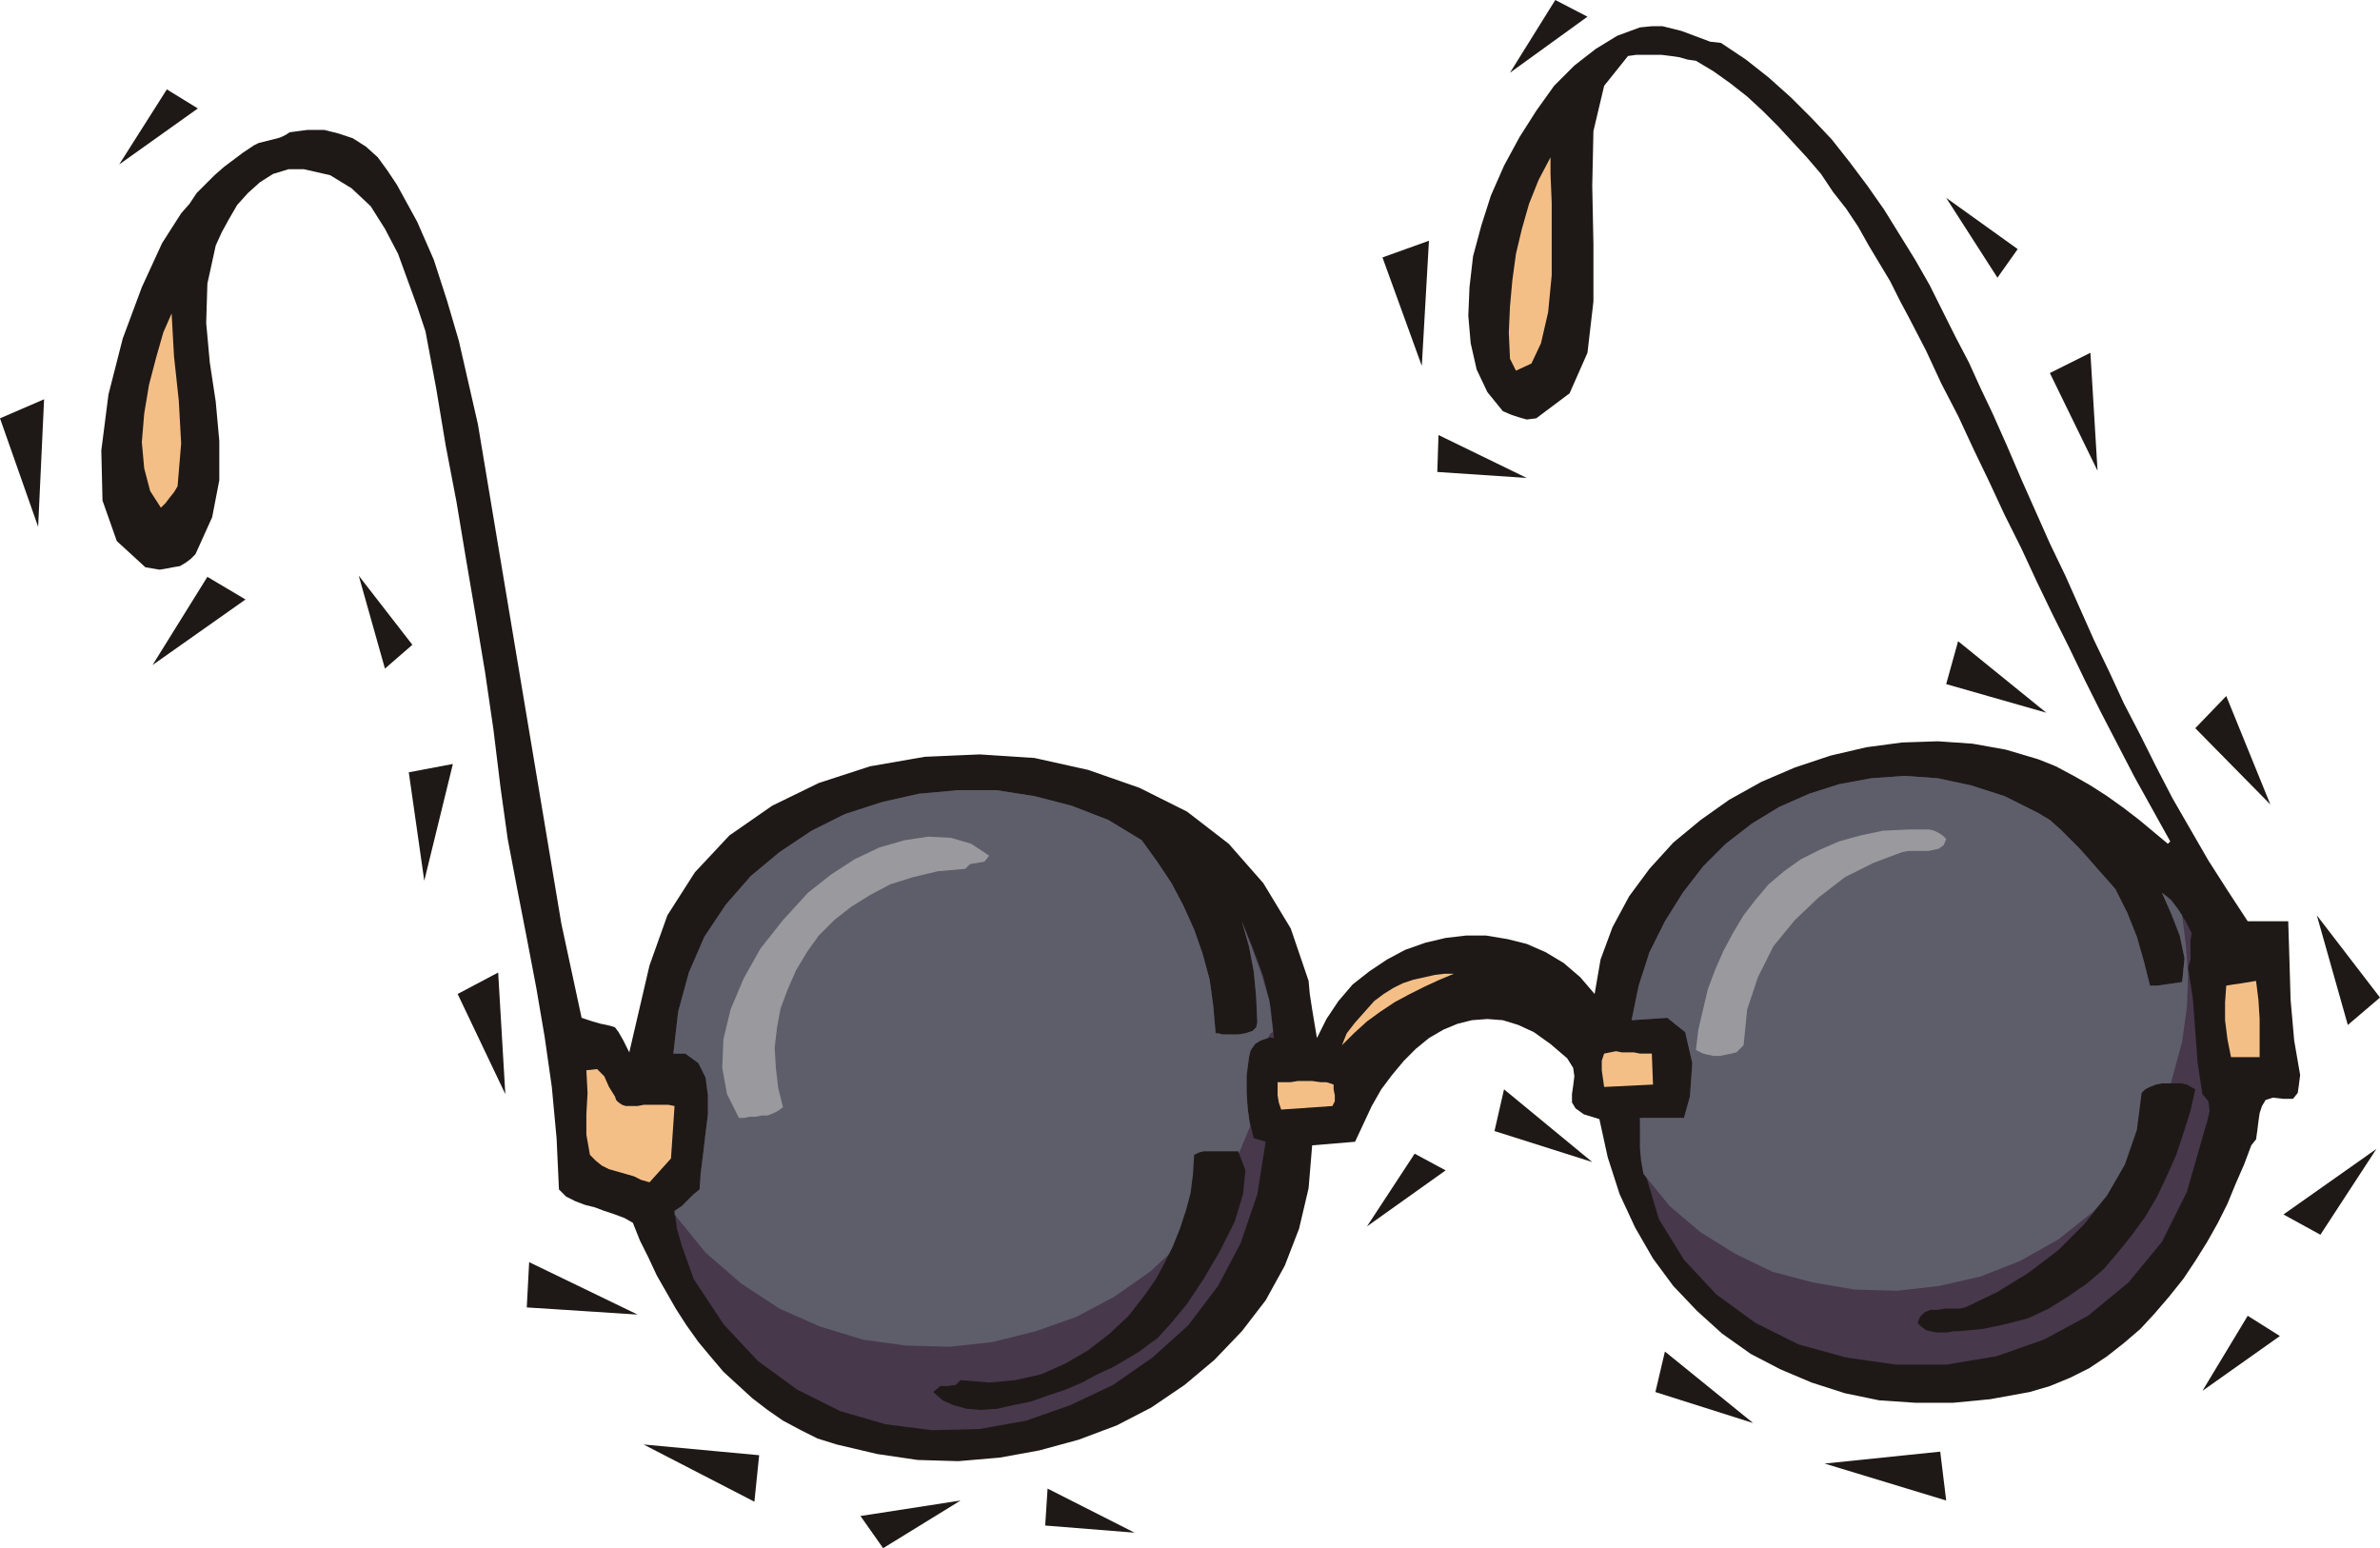
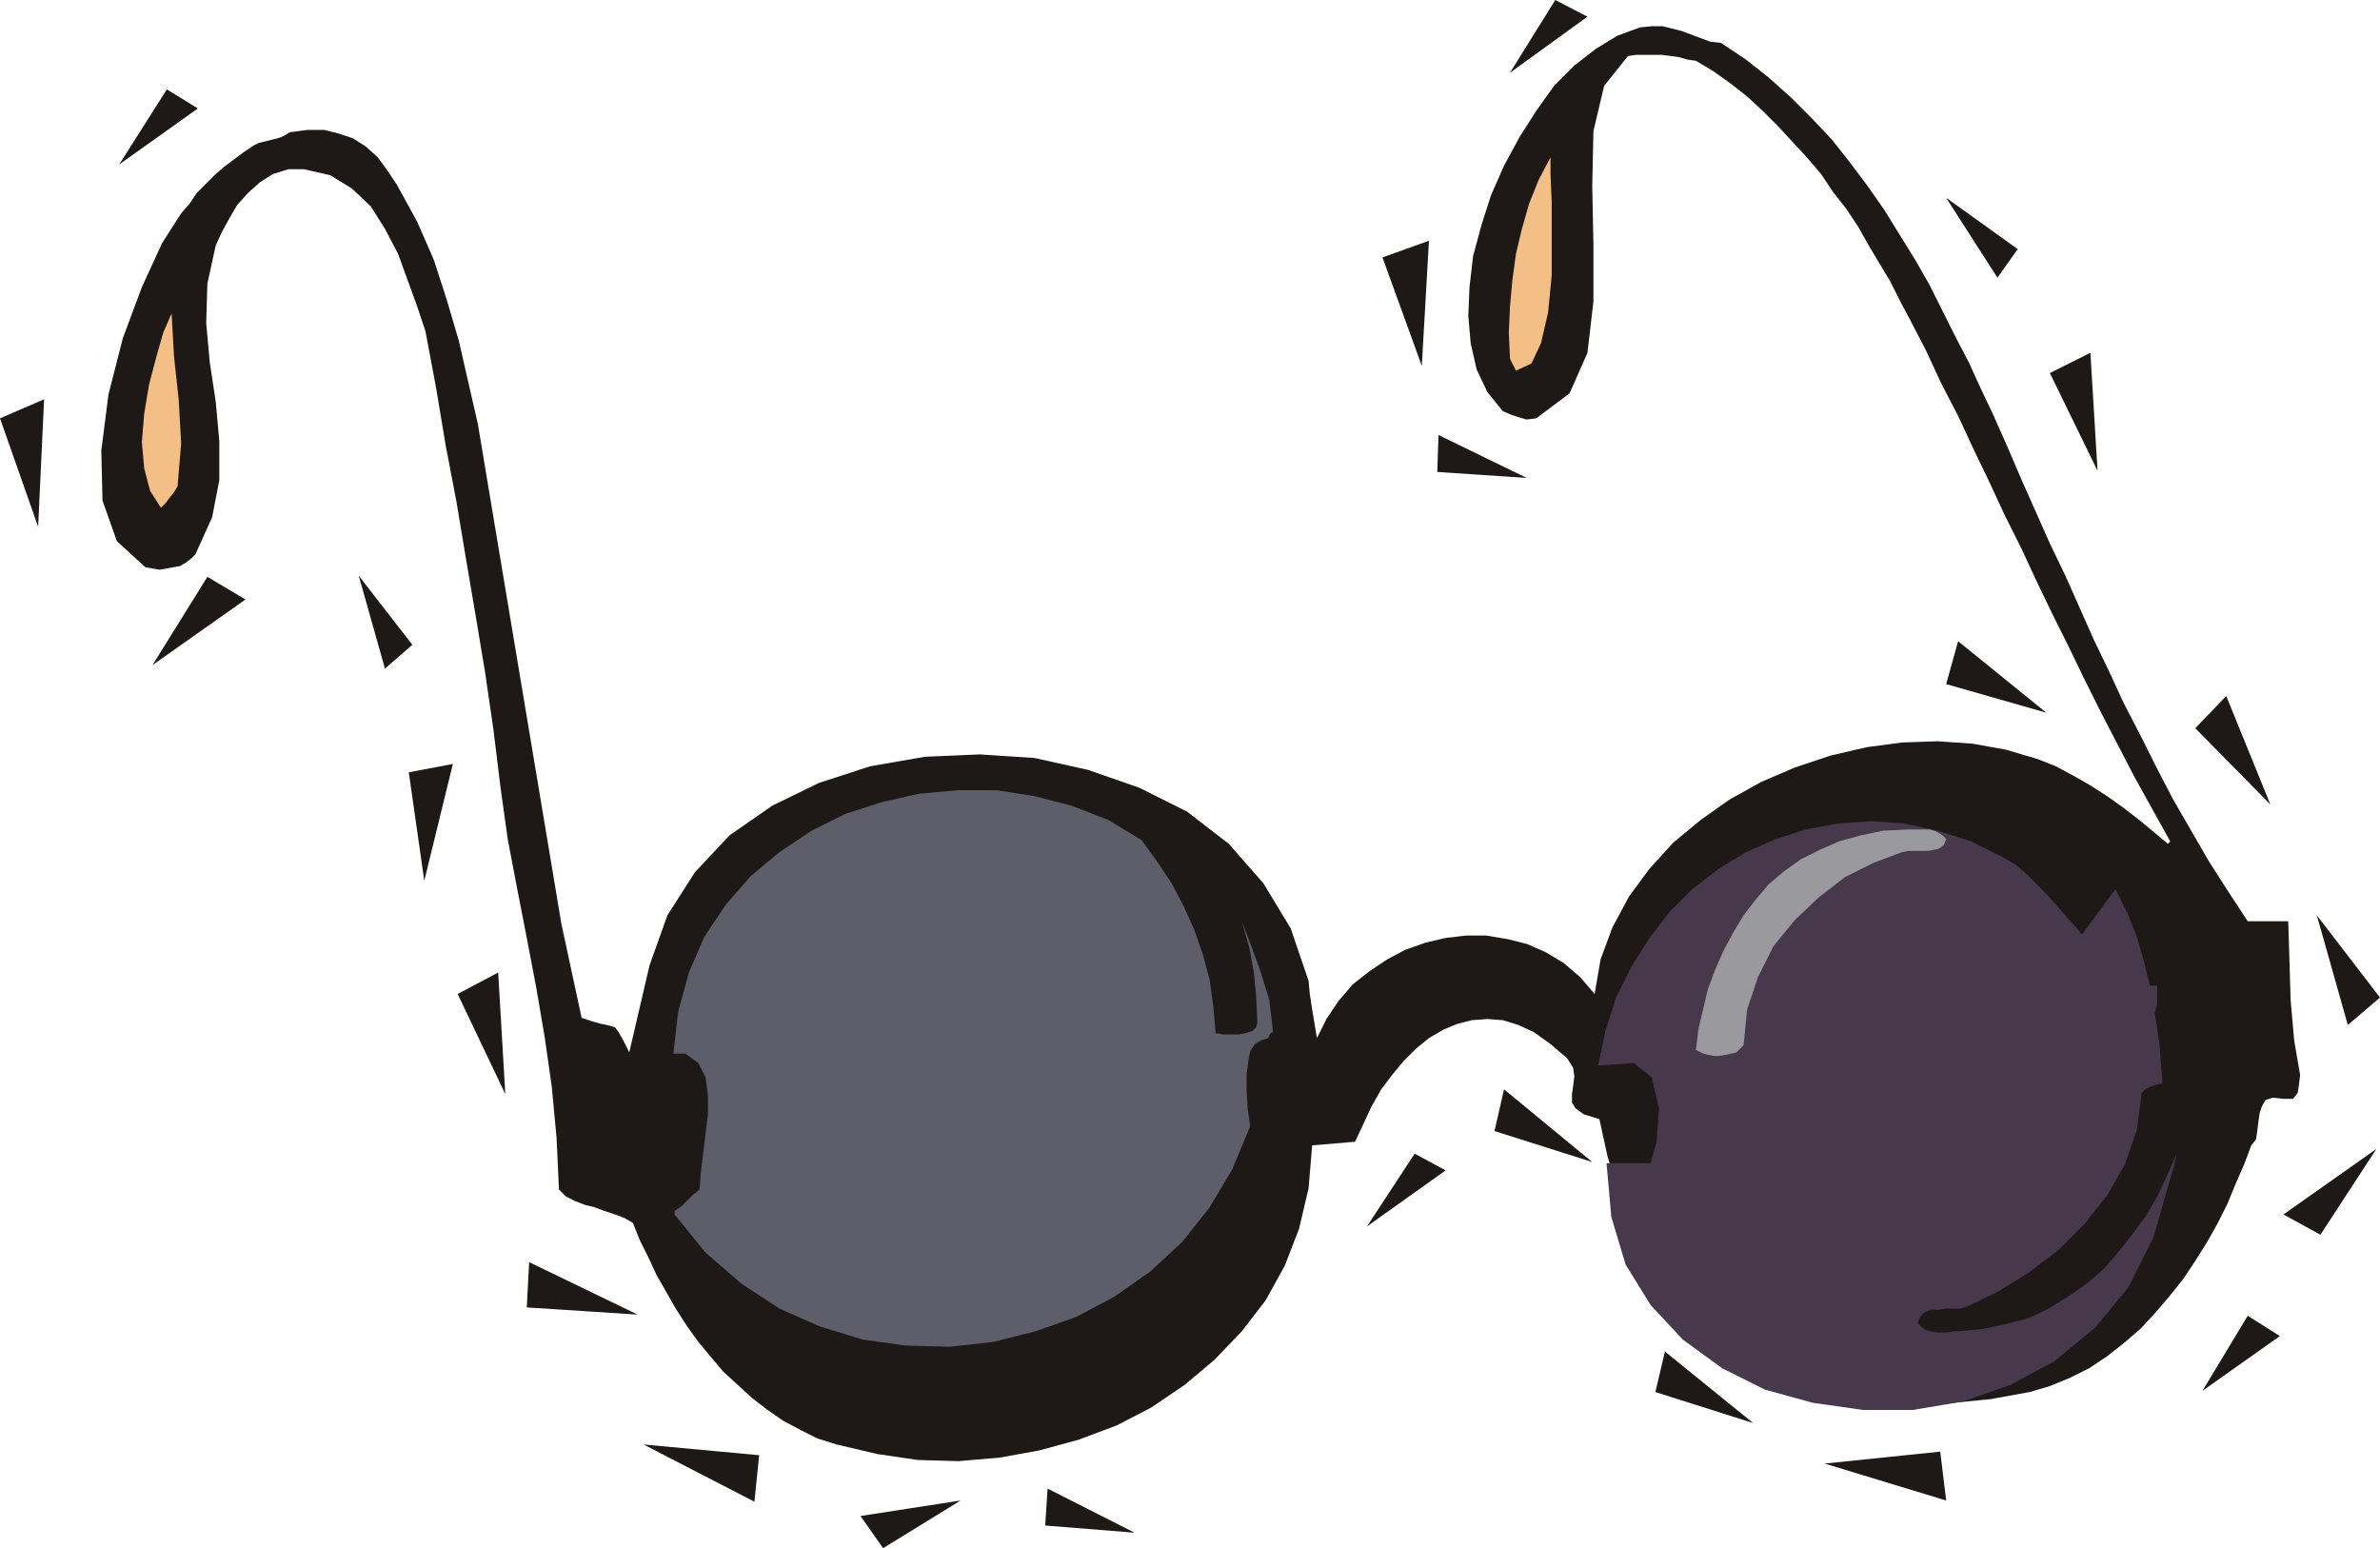
<svg xmlns="http://www.w3.org/2000/svg" fill-rule="evenodd" height="1.299in" preserveAspectRatio="none" stroke-linecap="round" viewBox="0 0 1997 1299" width="1.997in">
  <style>.pen1{stroke:none}.brush2{fill:#1e1916}.brush3{fill:#f4bf87}.brush4{fill:#47384c}.brush5{fill:#5e5e6b}.brush6{fill:#99999e}</style>
  <path class="pen1 brush2" d="m1444 36 21 14 19 15 19 17 17 17 17 18 15 19 15 20 14 20 13 21 13 21 12 21 11 22 11 22 11 21 10 22 10 21 12 27 12 28 12 27 12 27 13 27 12 27 12 27 13 27 12 26 14 27 13 26 14 27 15 26 15 26 16 25 17 26h34l1 32 1 34 3 34 5 29-1 8-1 7-4 5h-8l-9-1-6 2-3 5-2 6-1 7-1 8-1 7-4 5-6 16-7 16-7 17-8 16-9 16-10 16-10 15-12 15-12 14-12 13-14 12-14 11-15 10-16 8-17 7-17 5-33 6-31 3h-32l-30-2-29-6-28-9-26-11-25-13-24-17-21-19-20-21-17-23-15-26-13-28-10-31-7-32-13-4-7-5-3-5v-7l1-7 1-8-1-7-5-8-14-12-14-10-13-6-13-4-13-1-13 1-12 3-12 5-12 7-11 9-10 10-10 12-9 12-8 14-7 15-7 15-36 3-3 36-8 34-12 31-16 29-20 26-23 24-25 21-28 19-29 15-32 12-33 9-33 6-35 3-34-1-34-5-34-8-16-5-14-7-15-8-13-9-13-10-12-11-12-11-11-13-10-12-10-14-9-14-8-14-8-14-7-15-7-14-6-15-7-4-8-3-9-3-8-3-8-2-8-3-8-4-6-6-2-43-4-43-6-42-7-41-8-42-8-41-8-42-6-43-6-49-7-48-8-48-8-47-8-48-9-47-8-48-9-48-7-21-8-22-8-22-11-21-12-19-16-15-18-11-22-5h-13l-13 4-11 7-10 9-9 10-7 12-6 11-5 11-7 32-1 33 3 33 5 33 3 33v33l-6 31-14 31-4 4-4 3-5 3-6 1-5 1-6 1-6-1-6-1-24-22-12-34-1-42 6-47 12-47 16-43 17-37 16-25 7-8 6-9 7-7 8-8 8-7 8-6 8-6 9-6 4-2 4-1 4-1 4-1 4-1 3-1 4-2 3-2 15-2h14l12 3 12 4 11 7 10 9 8 11 8 12 17 31 14 32 11 34 10 34 8 35 8 35 6 36 6 36 58 347 17 79 9 3 7 2 5 1 4 1 3 1 3 4 4 7 5 10 17-73 15-42 23-36 29-31 36-25 39-19 43-14 46-8 46-2 46 3 45 10 43 15 40 20 35 27 29 33 23 38 15 44 1 11 2 13 2 12 2 12 8-16 10-15 12-14 14-11 15-10 15-8 17-6 17-4 17-2h17l18 3 16 4 16 7 15 9 14 12 12 14 5-29 10-27 14-26 17-23 20-22 23-19 24-17 27-15 28-12 30-10 30-7 30-4 30-1 29 2 28 5 27 8 15 6 15 8 14 8 14 9 14 10 13 10 12 10 12 10 2-2-15-27-15-27-14-27-14-27-14-28-13-27-14-28-13-27-13-28-14-28-13-28-13-27-13-28-14-27-13-28-14-27-8-15-8-16-9-15-9-15-9-16-10-15-11-14-10-15-12-14-12-13-12-13-13-13-13-12-14-11-14-10-15-9-7-1-7-2-7-1-8-1h-21l-7 1-20 25-9 38-1 46 1 49v48l-5 43-15 34-28 21-8 1-7-2-6-2-7-3-13-16-9-19-5-22-2-23 1-24 3-26 7-26 8-25 11-25 13-24 14-22 15-21 17-17 18-14 18-11 19-7 10-1h9l8 2 8 2 8 3 8 3 8 3 9 1z" />
  <path class="pen1 brush3" d="m1272 311-5-10-1-22 1-22 2-22 3-22 5-21 6-21 8-20 10-19v14l1 24v61l-3 31-6 26-8 17-13 6zM149 408l-3 5-4 5-3 4-4 4-9-14-5-19-2-22 2-24 4-24 6-23 6-21 7-16 2 36 4 37 2 36-3 36z" />
-   <path class="pen1 brush4" d="m1775 746 10 20 8 20 6 21 5 20h6l7-1 7-1 7-1 2-20-4-19-7-18-8-18 8 6 6 9 6 9 5 10-1 6v16l-2 7 4 26 2 27 2 27 4 26 5 6 1 8-2 9-3 10-14 49-21 42-28 34-34 28-37 20-40 14-42 7h-42l-42-6-40-11-36-18-33-24-27-29-21-34-12-40-4-45h37l5-18 2-28-6-26-15-12-30 2 6-29 9-28 13-26 15-24 17-22 19-19 22-17 23-14 25-11 25-8 27-5 28-2 28 2 28 6 28 9 28 14 10 6 9 8 8 8 8 8 8 9 7 8 8 9 7 8z" />
-   <path class="pen1 brush5" d="m1831 874-12 44-16 38-22 33-25 28-29 23-32 18-33 13-35 8-35 4-36-1-35-6-34-9-31-15-29-18-26-22-22-27-2-11-1-11v-25h37l5-18 2-28-6-26-15-12-30 2 6-29 9-28 13-26 15-24 17-22 19-19 22-17 23-14 25-11 25-8 27-5 28-2 28 2 28 6 28 9 28 14 10 6 9 8 8 8 8 8 8 9 7 8 8 9 7 8 10 20 8 20 6 21 5 20h6l7-1 7-1 7-1 2-20-4-19-7-18-8-18 5 4 4 4 4 5 4 6 3 24 2 26-1 27-4 29z" />
-   <path class="pen1 brush4" d="m958 705 13 18 12 18 10 19 9 20 7 20 6 22 3 22 2 23h2l4 1h13l6-1 6-2 3-3 1-4-1-22-2-21-4-21-6-21 9 22 9 24 6 25 3 27-7-1-7 4-5 6-2 7-2 18v17l2 17 4 16 10 3-7 44-14 41-19 36-25 33-30 27-33 23-36 17-37 13-39 7-40 1-39-5-38-11-36-18-33-24-29-31-25-38-5-14-5-14-4-14-2-15 6-4 5-5 5-5 5-4 1-14 2-16 2-17 2-16v-16l-2-15-6-12-11-8h-10l4-35 9-33 13-30 18-27 21-24 24-20 27-18 28-14 31-10 31-7 33-3h32l32 5 31 8 31 12 28 17z" />
+   <path class="pen1 brush4" d="m1775 746 10 20 8 20 6 21 5 20h6v16l-2 7 4 26 2 27 2 27 4 26 5 6 1 8-2 9-3 10-14 49-21 42-28 34-34 28-37 20-40 14-42 7h-42l-42-6-40-11-36-18-33-24-27-29-21-34-12-40-4-45h37l5-18 2-28-6-26-15-12-30 2 6-29 9-28 13-26 15-24 17-22 19-19 22-17 23-14 25-11 25-8 27-5 28-2 28 2 28 6 28 9 28 14 10 6 9 8 8 8 8 8 8 9 7 8 8 9 7 8z" />
  <path class="pen1 brush5" d="M1068 864v2l-2 1-1 2-1 2-6 2-5 3-4 6-1 5-2 14v15l1 15 2 14-15 36-19 32-23 29-27 25-30 21-32 17-34 12-36 9-36 4-37-1-36-5-36-11-34-15-32-21-30-26-26-32v-3l6-4 5-5 5-5 5-4 1-14 2-16 2-17 2-16v-16l-2-15-6-12-11-8h-10l4-35 9-33 13-30 18-27 21-24 24-20 27-18 28-14 31-10 31-7 33-3h32l32 5 31 8 31 12 28 17 13 18 12 18 10 19 9 20 7 20 6 22 3 22 2 23h2l4 1h13l6-1 6-2 3-3 1-4-1-22-2-21-4-21-6-21 8 21 8 22 7 23 3 25z" />
-   <path class="pen1 brush3" d="m1220 817-12 5-13 6-12 6-13 7-12 8-11 8-11 10-10 10 4-10 7-9 8-9 8-9 8-6 8-5 8-4 9-3 9-2 9-2 8-1h8zm673 6 2 16 1 16v32h-24l-3-15-2-16v-15l1-14 6-1 7-1 6-1 6-1zm-506 87-41 2-1-7-1-7v-8l2-6 5-1 5-1 5 1h10l5 1h10l1 26zm-862 18h10l5-1h21l5 1-3 44-18 20-7-2-6-3-7-2-7-2-7-2-6-3-5-4-5-5-3-17v-17l1-18-1-19 9-1 6 6 4 9 5 8 1 3 2 2 3 2 3 1zm594-18v4l1 5v5l-2 4-43 3-2-6-1-6v-11h11l6-1h12l7 1h5l6 2z" />
  <path class="pen1 brush2" d="m1609 1110 2-5 4-4 5-2h6l6-1h12l5-1 27-13 26-16 25-19 22-22 19-24 15-26 10-29 4-31 3-3 4-2 5-2 5-1h16l5 1 7 4-4 18-6 19-6 18-8 18-8 17-10 17-11 15-12 15-12 14-14 12-16 11-16 10-17 8-19 5-19 4-21 2h-4l-5 1h-9l-5-1-4-1-4-3-3-3z" />
  <path class="pen1 brush6" d="m1633 704-2 5-4 3-4 1-5 1h-17l-5 1-24 9-24 12-22 17-20 19-18 22-13 26-9 27-3 30-3 3-3 3-4 1-5 1-5 1h-5l-5-1-4-1-6-3 2-17 4-17 4-17 6-16 7-16 8-15 9-15 10-13 11-13 13-11 14-10 16-8 16-7 18-5 19-4 21-1h18l4 1 4 2 3 2 3 3z" />
-   <path class="pen1 brush2" d="m971 1123-7 5-8 6-10 6-12 7-13 6-13 7-14 6-15 5-14 5-15 3-13 3-14 1-12-1-11-3-9-4-8-7 6-5h6l7-1 4-4 24 2 22-2 22-5 20-9 19-11 18-14 16-15 14-18 9-13 7-13 7-14 6-15 5-15 4-15 2-16 1-16 4-2 4-1h29l6 16-2 20-7 23-12 24-14 24-14 21-14 17-11 12z" />
-   <path class="pen1 brush6" d="m830 718-4 5-6 1-6 1-4 4-23 2-21 5-19 6-17 9-16 10-14 11-13 13-10 14-9 15-7 16-6 16-3 16-2 17 1 17 2 17 4 16-4 3-4 2-5 2h-5l-5 1h-5l-5 1h-4l-10-20-4-22 1-24 6-25 11-26 14-25 19-24 21-23 19-15 20-13 21-10 21-6 20-3 19 1 17 5 15 10z" />
  <path class="pen1 brush2" d="m424 918-40-84 34-18 6 102zm1336-523-40-82 34-17 6 99zM356 739l-13-91 37-7-24 98zm1549-64-63-64 26-27 37 91zM128 558l46-74 32 19-78 55zm1720 609 38-63 27 17-65 46zm-701-138 40-61 26 14-66 47zm120-968 38-61 27 14-65 47zM100 138l40-63 26 16-66 47zm1533 28 60 43-17 24-43-67zM301 483l45 58-23 20-22-78zm505 776-65 40-19-27 84-13zm475-858-75-5 1-31 74 36zM32 442 0 351l37-16-5 107zm1161-135-33-91 39-14-6 105zm-241 979-75-6 2-31 73 37zm-417-183-93-6 2-38 91 44zm5 109 97 9-4 39-93-48zm991 16 97-10 5 41-102-31zm186-630-84-24 10-36 74 60zm-246 596-82-26 8-34 74 60zm-135-219-82-26 8-35 74 61zm608-207 53 69-27 23-26-92zm50 196-47 72-31-17 78-55z" />
</svg>